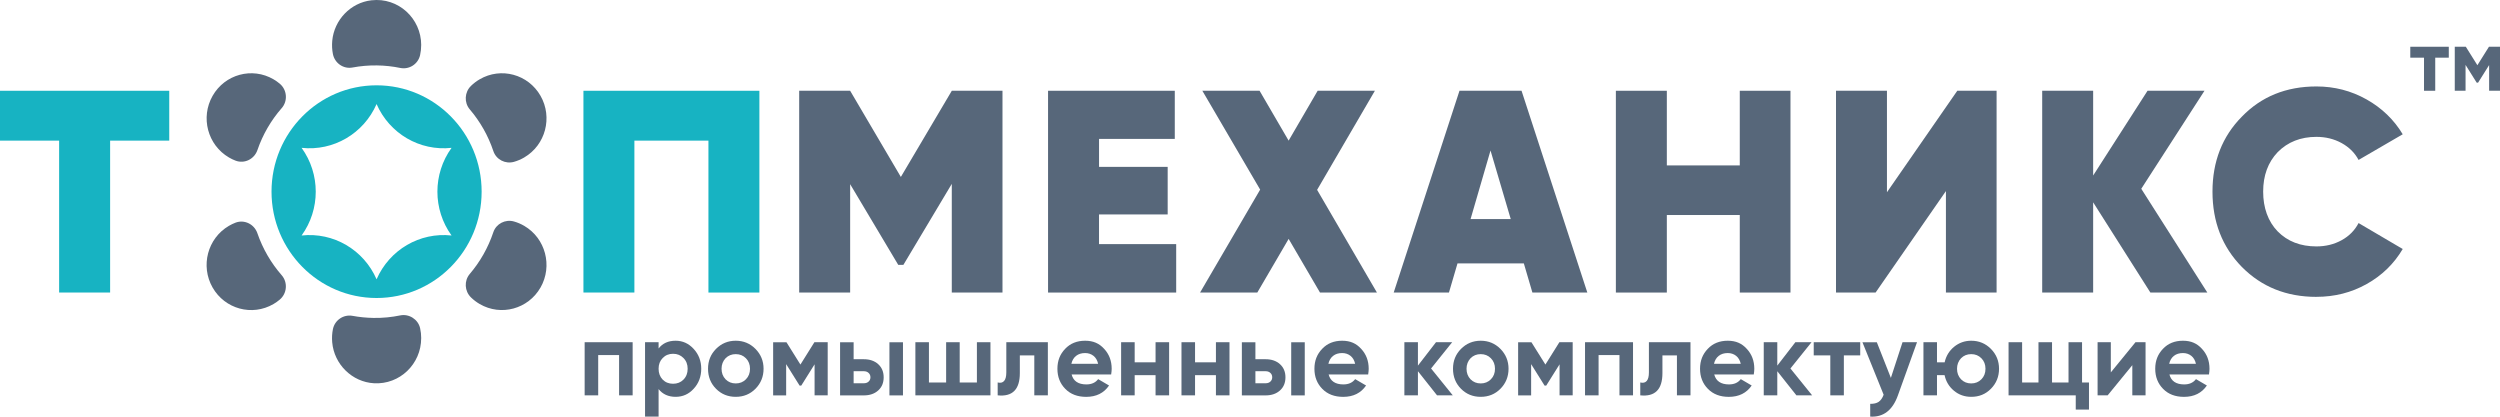
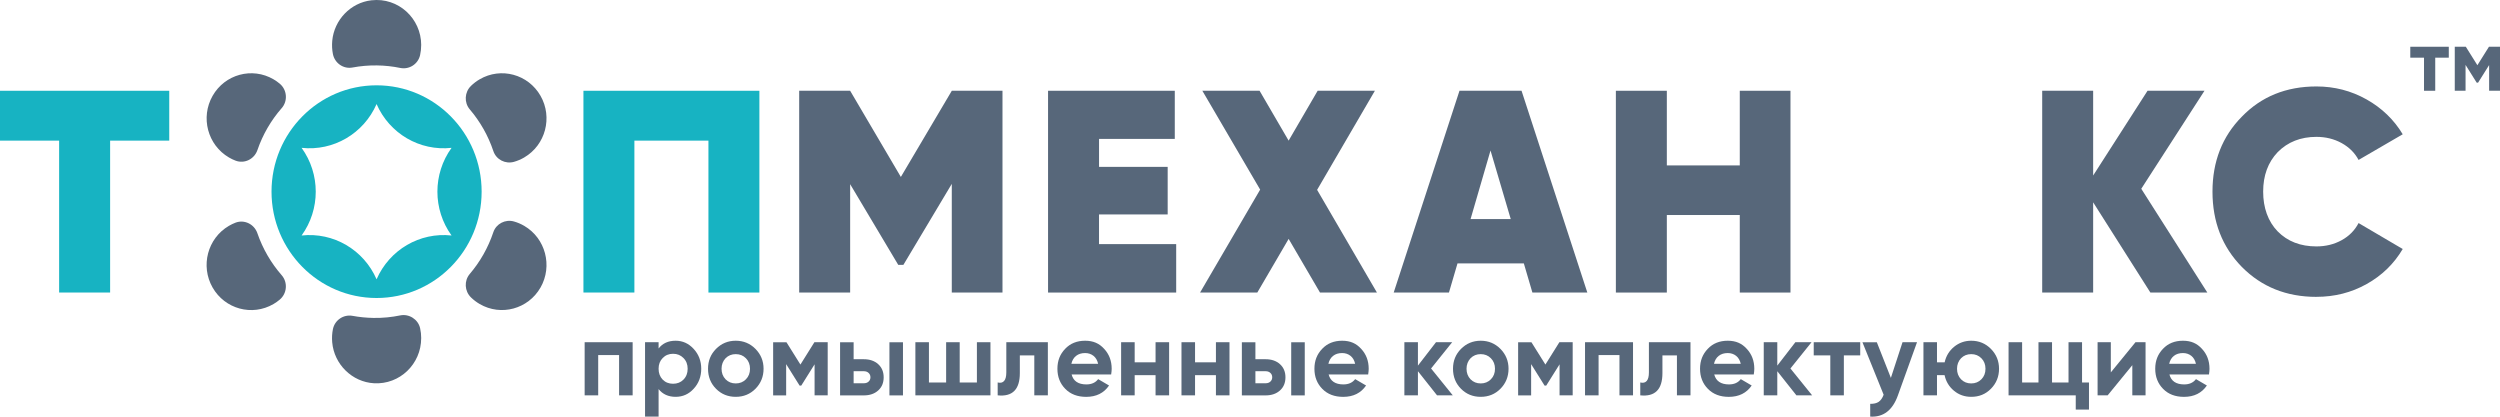
<svg xmlns="http://www.w3.org/2000/svg" width="288" height="48" viewBox="0 0 288 48" fill="none">
  <g clip-path="url(#clip0_4_737)">
    <path d="M0 10.456H19.498V16.2H12.686V33.699H6.812V16.2H0V10.456Z" fill="#17B3C2" />
    <path d="M67.209 10.456H87.482V33.702H81.612V16.2H73.082V33.699H67.212V10.456H67.209Z" fill="#17B3C2" />
    <path d="M109.645 10.456H115.486V33.702H109.645V21.183L104.069 30.515H103.479L97.937 21.217V33.702H92.066V10.456H97.937L103.778 20.384L109.648 10.456H109.645Z" fill="#57677A" />
    <path d="M126.607 24.703V28.122H135.497V33.702H120.736V10.456H135.335V16.002H126.61V19.223H134.516V24.703H126.61H126.607Z" fill="#57677A" />
    <path d="M151.734 21.878L158.622 33.699H152.062L148.452 27.521L144.842 33.699H138.249L145.17 21.844L138.511 10.456H145.104L148.449 16.2L151.793 10.456H158.387L151.727 21.878H151.734Z" fill="#57677A" />
    <path d="M182.863 33.702H176.532L175.547 30.347H167.903L166.919 33.702H160.554L168.132 10.456H175.282L182.86 33.702H182.863ZM171.709 17.331L169.411 25.233H174.036L171.705 17.331H171.709Z" fill="#57677A" />
    <path d="M200.422 19.056V10.456H206.263V33.702H200.422V24.77H192.019V33.702H186.148V10.456H192.019V19.056H200.422Z" fill="#57677A" />
-     <path d="M230.01 33.702H224.17V22.012L216.068 33.702H211.507V10.456H217.377V22.146L225.479 10.456H230.007V33.702H230.01Z" fill="#57677A" />
    <path d="M246.674 21.747L254.285 33.702H247.725L241.131 23.307V33.702H235.261V10.456H241.131V20.22L247.396 10.456H253.956L246.674 21.747Z" fill="#57677A" />
    <path d="M266.852 34.199C263.398 34.199 260.53 33.048 258.256 30.746C256.002 28.444 254.878 25.555 254.878 22.079C254.878 18.603 256.005 15.727 258.256 13.445C260.507 11.12 263.374 9.959 266.852 9.959C268.93 9.959 270.853 10.456 272.626 11.452C274.396 12.449 275.785 13.788 276.793 15.469L271.708 18.425C271.27 17.606 270.621 16.959 269.755 16.482C268.89 16.006 267.922 15.767 266.852 15.767C265.035 15.767 263.55 16.355 262.39 17.526C261.273 18.7 260.716 20.217 260.716 22.076C260.716 23.934 261.273 25.508 262.39 26.659C263.527 27.81 265.015 28.387 266.852 28.387C267.922 28.387 268.89 28.149 269.755 27.672C270.621 27.196 271.27 26.538 271.708 25.696L276.793 28.686C275.785 30.39 274.403 31.736 272.643 32.719C270.882 33.706 268.953 34.196 266.852 34.196V34.199Z" fill="#57677A" />
    <path d="M67.354 39.423H72.88V45.544H71.319V40.903H68.912V45.544H67.351V39.423H67.354Z" fill="#57677A" />
    <path d="M77.829 39.252C78.645 39.252 79.338 39.568 79.911 40.195C80.491 40.823 80.783 41.588 80.783 42.483C80.783 43.379 80.491 44.165 79.911 44.785C79.348 45.406 78.655 45.715 77.829 45.715C77.004 45.715 76.331 45.416 75.87 44.822V47.993H74.309V39.423H75.87V40.145C76.331 39.547 76.984 39.252 77.829 39.252ZM76.341 43.732C76.656 44.05 77.054 44.208 77.538 44.208C78.022 44.208 78.419 44.05 78.734 43.732C79.056 43.406 79.218 42.99 79.218 42.483C79.218 41.977 79.056 41.564 78.734 41.245C78.419 40.92 78.022 40.755 77.538 40.755C77.054 40.755 76.656 40.92 76.341 41.245C76.026 41.564 75.87 41.977 75.87 42.483C75.87 42.99 76.026 43.406 76.341 43.732Z" fill="#57677A" />
    <path d="M87.031 44.785C86.418 45.406 85.659 45.715 84.757 45.715C83.856 45.715 83.096 45.406 82.483 44.785C81.87 44.165 81.565 43.4 81.565 42.483C81.565 41.568 81.87 40.816 82.483 40.195C83.103 39.568 83.862 39.252 84.757 39.252C85.652 39.252 86.411 39.568 87.031 40.195C87.651 40.823 87.963 41.588 87.963 42.483C87.963 43.379 87.651 44.158 87.031 44.785ZM83.584 43.695C83.899 44.014 84.29 44.171 84.757 44.171C85.225 44.171 85.616 44.014 85.931 43.695C86.246 43.376 86.401 42.973 86.401 42.483C86.401 41.994 86.246 41.591 85.931 41.272C85.616 40.953 85.225 40.796 84.757 40.796C84.29 40.796 83.899 40.953 83.584 41.272C83.279 41.598 83.123 42.004 83.123 42.483C83.123 42.963 83.275 43.369 83.584 43.695Z" fill="#57677A" />
    <path d="M93.817 39.423H95.351V45.544H93.84V41.97L92.305 44.42H92.113L90.565 41.947V45.547H89.066V39.427H90.601L92.209 41.997L93.817 39.427V39.423Z" fill="#57677A" />
    <path d="M98.338 41.383H99.512C100.198 41.383 100.748 41.574 101.169 41.953C101.587 42.333 101.799 42.836 101.799 43.467C101.799 44.098 101.59 44.601 101.169 44.98C100.748 45.359 100.198 45.55 99.512 45.55H96.777V39.43H98.338V41.39V41.383ZM98.338 44.151H99.525C99.744 44.151 99.923 44.087 100.062 43.96C100.204 43.833 100.274 43.668 100.274 43.463C100.274 43.259 100.204 43.091 100.062 42.96C99.919 42.829 99.74 42.765 99.525 42.765H98.338V44.148V44.151ZM102.462 45.547V39.427H104.023V45.547H102.462Z" fill="#57677A" />
    <path d="M112.539 44.064V39.423H114.1V45.544H105.452V39.423H107.013V44.064H108.995V39.423H110.557V44.064H112.539Z" fill="#57677A" />
    <path d="M115.923 39.423H120.713V45.544H119.152V40.94H117.485V42.983C117.485 44.869 116.633 45.721 114.932 45.544V44.06C115.254 44.141 115.499 44.084 115.671 43.889C115.844 43.695 115.927 43.363 115.927 42.896V39.42L115.923 39.423Z" fill="#57677A" />
    <path d="M128.006 43.135H123.448C123.65 43.903 124.217 44.285 125.152 44.285C125.749 44.285 126.2 44.081 126.508 43.675L127.764 44.41C127.167 45.282 126.289 45.718 125.129 45.718C124.128 45.718 123.326 45.413 122.722 44.799C122.119 44.185 121.814 43.416 121.814 42.483C121.814 41.551 122.112 40.802 122.709 40.182C123.299 39.561 124.065 39.252 125.006 39.252C125.948 39.252 126.63 39.561 127.194 40.182C127.774 40.802 128.066 41.568 128.066 42.483C128.066 42.655 128.046 42.873 128.006 43.131V43.135ZM123.422 41.91H126.504C126.415 41.51 126.236 41.205 125.967 40.99C125.696 40.779 125.377 40.672 125.006 40.672C124.588 40.672 124.24 40.779 123.965 40.997C123.69 41.215 123.511 41.517 123.422 41.91Z" fill="#57677A" />
    <path d="M133.121 41.739V39.423H134.682V45.544H133.121V43.218H130.714V45.544H129.153V39.423H130.714V41.739H133.121Z" fill="#57677A" />
    <path d="M140.075 41.739V39.423H141.637V45.544H140.075V43.218H137.669V45.544H136.107V39.423H137.669V41.739H140.075Z" fill="#57677A" />
    <path d="M144.623 41.383H145.797C146.483 41.383 147.033 41.574 147.454 41.953C147.872 42.333 148.084 42.836 148.084 43.467C148.084 44.098 147.875 44.601 147.454 44.98C147.033 45.359 146.483 45.55 145.797 45.55H143.062V39.43H144.623V41.39V41.383ZM144.623 44.151H145.81C146.029 44.151 146.208 44.087 146.347 43.96C146.486 43.833 146.559 43.668 146.559 43.463C146.559 43.259 146.49 43.091 146.347 42.96C146.204 42.829 146.025 42.765 145.81 42.765H144.623V44.148V44.151ZM148.747 45.547V39.427H150.308V45.547H148.747Z" fill="#57677A" />
    <path d="M157.614 43.135H153.056C153.258 43.903 153.825 44.285 154.76 44.285C155.357 44.285 155.807 44.081 156.116 43.675L157.372 44.41C156.775 45.282 155.897 45.718 154.737 45.718C153.736 45.718 152.933 45.413 152.33 44.799C151.727 44.185 151.422 43.416 151.422 42.483C151.422 41.551 151.72 40.802 152.317 40.182C152.904 39.561 153.673 39.252 154.614 39.252C155.555 39.252 156.238 39.561 156.802 40.182C157.382 40.802 157.674 41.568 157.674 42.483C157.674 42.655 157.654 42.873 157.614 43.131V43.135ZM153.03 41.91H156.112C156.023 41.51 155.844 41.205 155.575 40.99C155.307 40.779 154.985 40.672 154.614 40.672C154.196 40.672 153.848 40.779 153.573 40.997C153.298 41.215 153.119 41.517 153.03 41.91Z" fill="#57677A" />
    <path d="M164.857 42.447L167.36 45.544H165.547L163.345 42.765V45.544H161.784V39.423H163.345V42.118L165.427 39.423H167.29L164.86 42.447H164.857Z" fill="#57677A" />
    <path d="M172.852 44.785C172.239 45.406 171.48 45.715 170.578 45.715C169.677 45.715 168.918 45.406 168.304 44.785C167.691 44.165 167.386 43.4 167.386 42.483C167.386 41.568 167.691 40.816 168.304 40.195C168.918 39.574 169.683 39.252 170.578 39.252C171.473 39.252 172.233 39.568 172.852 40.195C173.472 40.823 173.784 41.588 173.784 42.483C173.784 43.379 173.472 44.158 172.852 44.785ZM169.405 43.695C169.72 44.014 170.111 44.171 170.578 44.171C171.046 44.171 171.437 44.014 171.752 43.695C172.067 43.376 172.223 42.973 172.223 42.483C172.223 41.994 172.067 41.591 171.752 41.272C171.437 40.953 171.046 40.796 170.578 40.796C170.111 40.796 169.72 40.953 169.405 41.272C169.1 41.598 168.944 42.004 168.944 42.483C168.944 42.963 169.097 43.369 169.405 43.695Z" fill="#57677A" />
    <path d="M179.638 39.423H181.173V45.544H179.661V41.97L178.126 44.42H177.934L176.386 41.947V45.547H174.888V39.427H176.422L178.03 41.997L179.638 39.427V39.423Z" fill="#57677A" />
    <path d="M182.598 39.423H188.124V45.544H186.563V40.903H184.156V45.544H182.595V39.423H182.598Z" fill="#57677A" />
    <path d="M189.954 39.423H194.744V45.544H193.183V40.94H191.512V42.983C191.512 44.869 190.66 45.721 188.959 45.544V44.06C189.281 44.141 189.526 44.084 189.699 43.889C189.871 43.695 189.954 43.363 189.954 42.896V39.42V39.423Z" fill="#57677A" />
    <path d="M202.036 43.135H197.478C197.681 43.903 198.248 44.285 199.182 44.285C199.779 44.285 200.23 44.081 200.538 43.675L201.794 44.41C201.198 45.282 200.319 45.718 199.159 45.718C198.158 45.718 197.356 45.413 196.753 44.799C196.149 44.185 195.844 43.416 195.844 42.483C195.844 41.551 196.143 40.802 196.739 40.182C197.326 39.561 198.095 39.252 199.036 39.252C199.978 39.252 200.661 39.561 201.224 40.182C201.804 40.802 202.096 41.568 202.096 42.483C202.096 42.655 202.076 42.873 202.036 43.131V43.135ZM197.452 41.91H200.535C200.445 41.51 200.266 41.205 199.998 40.99C199.729 40.779 199.408 40.672 199.036 40.672C198.619 40.672 198.271 40.779 197.996 40.997C197.72 41.215 197.541 41.517 197.452 41.91Z" fill="#57677A" />
    <path d="M206.256 42.447L208.759 45.544H206.945L204.744 42.765V45.544H203.183V39.423H204.744V42.118L206.826 39.423H208.689L206.259 42.447H206.256Z" fill="#57677A" />
    <path d="M208.941 39.423H214.298V40.94H212.412V45.544H210.851V40.94H208.941V39.423Z" fill="#57677A" />
    <path d="M217.828 43.537L219.171 39.423H220.841L218.64 45.544C218.027 47.265 216.963 48.081 215.448 47.993V46.523C215.859 46.53 216.184 46.453 216.423 46.292C216.661 46.128 216.854 45.856 216.996 45.473L214.553 39.427H216.211L217.832 43.541L217.828 43.537Z" fill="#57677A" />
    <path d="M227.083 39.252C227.978 39.252 228.737 39.568 229.357 40.195C229.977 40.823 230.289 41.588 230.289 42.483C230.289 43.379 229.977 44.158 229.357 44.785C228.737 45.413 227.988 45.715 227.083 45.715C226.324 45.715 225.664 45.483 225.101 45.017C224.537 44.55 224.173 43.953 224.014 43.218H223.142V45.544H221.581V39.423H223.142V41.739H224.024C224.186 41.011 224.547 40.416 225.111 39.95C225.684 39.484 226.341 39.252 227.083 39.252ZM225.91 43.695C226.225 44.014 226.616 44.171 227.083 44.171C227.551 44.171 227.942 44.014 228.257 43.695C228.572 43.376 228.727 42.973 228.727 42.483C228.727 41.994 228.572 41.591 228.257 41.272C227.942 40.953 227.551 40.796 227.083 40.796C226.616 40.796 226.225 40.953 225.91 41.272C225.605 41.598 225.449 42.004 225.449 42.483C225.449 42.963 225.601 43.369 225.91 43.695Z" fill="#57677A" />
    <path d="M239.852 39.423V44.064H240.651V47.184H239.126V45.544H231.386V39.423H232.947V44.064H234.833V39.423H236.394V44.064H238.294V39.423H239.855H239.852Z" fill="#57677A" />
    <path d="M243.167 42.9L246.008 39.423H247.168V45.544H245.643V42.068L242.802 45.544H241.642V39.423H243.167V42.9Z" fill="#57677A" />
    <path d="M254.474 43.135H249.916C250.118 43.903 250.685 44.285 251.62 44.285C252.216 44.285 252.667 44.081 252.976 43.675L254.232 44.41C253.635 45.282 252.757 45.718 251.597 45.718C250.595 45.718 249.793 45.413 249.19 44.799C248.587 44.185 248.282 43.416 248.282 42.483C248.282 41.551 248.58 40.802 249.177 40.182C249.763 39.561 250.533 39.252 251.474 39.252C252.415 39.252 253.098 39.561 253.662 40.182C254.242 40.802 254.534 41.568 254.534 42.483C254.534 42.655 254.514 42.873 254.474 43.131V43.135ZM249.889 41.91H252.972C252.883 41.51 252.704 41.205 252.435 40.99C252.167 40.779 251.845 40.672 251.474 40.672C251.056 40.672 250.708 40.779 250.433 40.997C250.158 41.215 249.979 41.517 249.889 41.91Z" fill="#57677A" />
    <path d="M277.665 5.386H282.1V6.644H280.539V10.456H279.246V6.644H277.665V5.386Z" fill="#57677A" />
    <path d="M286.727 5.386H288V10.456H286.747V7.496L285.474 9.523H285.315L284.032 7.476V10.456H282.789V5.386H284.062L285.395 7.513L286.727 5.386Z" fill="#57677A" />
    <path d="M60.393 18.14C60.012 18.361 59.617 18.529 59.213 18.643C58.218 18.925 57.164 18.391 56.833 17.401C56.236 15.623 55.308 13.996 54.118 12.6C53.445 11.808 53.515 10.62 54.257 9.895C54.552 9.61 54.884 9.352 55.255 9.137C57.711 7.701 60.85 8.553 62.269 11.039C63.688 13.526 62.846 16.703 60.389 18.14H60.393Z" fill="#57677A" />
    <path d="M32.446 12.462C31.229 13.858 30.271 15.492 29.655 17.291C29.293 18.338 28.156 18.898 27.132 18.505C26.873 18.408 26.618 18.284 26.373 18.14C23.917 16.703 23.075 13.526 24.493 11.039C25.912 8.553 29.051 7.701 31.511 9.137C31.77 9.288 32.011 9.459 32.234 9.647C33.075 10.355 33.175 11.633 32.449 12.462H32.446Z" fill="#57677A" />
    <path d="M62.27 33.118C60.851 35.605 57.712 36.454 55.255 35.021C54.884 34.806 54.553 34.548 54.258 34.263C53.515 33.538 53.445 32.35 54.118 31.558C55.305 30.162 56.233 28.538 56.83 26.756C57.161 25.767 58.219 25.233 59.21 25.515C59.614 25.629 60.012 25.797 60.39 26.018C62.846 27.454 63.685 30.632 62.27 33.122V33.118Z" fill="#57677A" />
    <path d="M48.52 5.198C48.52 5.594 48.477 5.979 48.394 6.352C48.162 7.385 47.141 8.04 46.113 7.828C45.241 7.647 44.343 7.55 43.425 7.536C42.46 7.523 41.516 7.607 40.604 7.778C39.57 7.973 38.562 7.281 38.353 6.234C38.254 5.745 38.227 5.231 38.274 4.701C38.496 2.282 40.398 0.309 42.785 0.034C45.888 -0.325 48.523 2.124 48.523 5.198H48.52Z" fill="#57677A" />
    <path d="M48.52 38.96C48.52 41.933 46.053 44.322 43.083 44.151C40.567 44.007 38.492 41.977 38.27 39.434C38.224 38.917 38.253 38.41 38.35 37.93C38.558 36.873 39.576 36.192 40.623 36.387C41.406 36.531 42.208 36.611 43.03 36.625C44.088 36.642 45.118 36.538 46.113 36.333C47.107 36.128 48.165 36.773 48.397 37.809C48.48 38.182 48.523 38.568 48.523 38.964L48.52 38.96Z" fill="#57677A" />
    <path d="M29.651 26.867C29.29 25.82 28.153 25.263 27.129 25.652C26.87 25.75 26.618 25.874 26.369 26.018C23.913 27.454 23.071 30.632 24.49 33.122C25.909 35.608 29.048 36.457 31.508 35.024C31.766 34.873 32.008 34.702 32.23 34.514C33.072 33.806 33.172 32.528 32.446 31.699C31.226 30.303 30.271 28.666 29.651 26.87V26.867Z" fill="#57677A" />
    <path d="M43.381 9.828C36.695 9.828 31.279 15.314 31.279 22.079C31.279 28.844 36.699 34.33 43.381 34.33C50.064 34.33 55.484 28.844 55.484 22.079C55.484 15.314 50.064 9.828 43.381 9.828ZM52.02 27.129C48.36 26.726 44.866 28.77 43.381 32.176C41.896 28.766 38.402 26.726 34.743 27.129C36.917 24.122 36.917 20.039 34.743 17.032C38.402 17.435 41.896 15.392 43.381 11.986C44.866 15.395 48.36 17.435 52.02 17.032C49.845 20.039 49.845 24.122 52.02 27.129Z" fill="#17B3C2" />
  </g>
  <defs>
    <clipPath id="clip0_4_737">
      <rect width="288" height="48" fill="white" />
    </clipPath>
  </defs>
</svg>